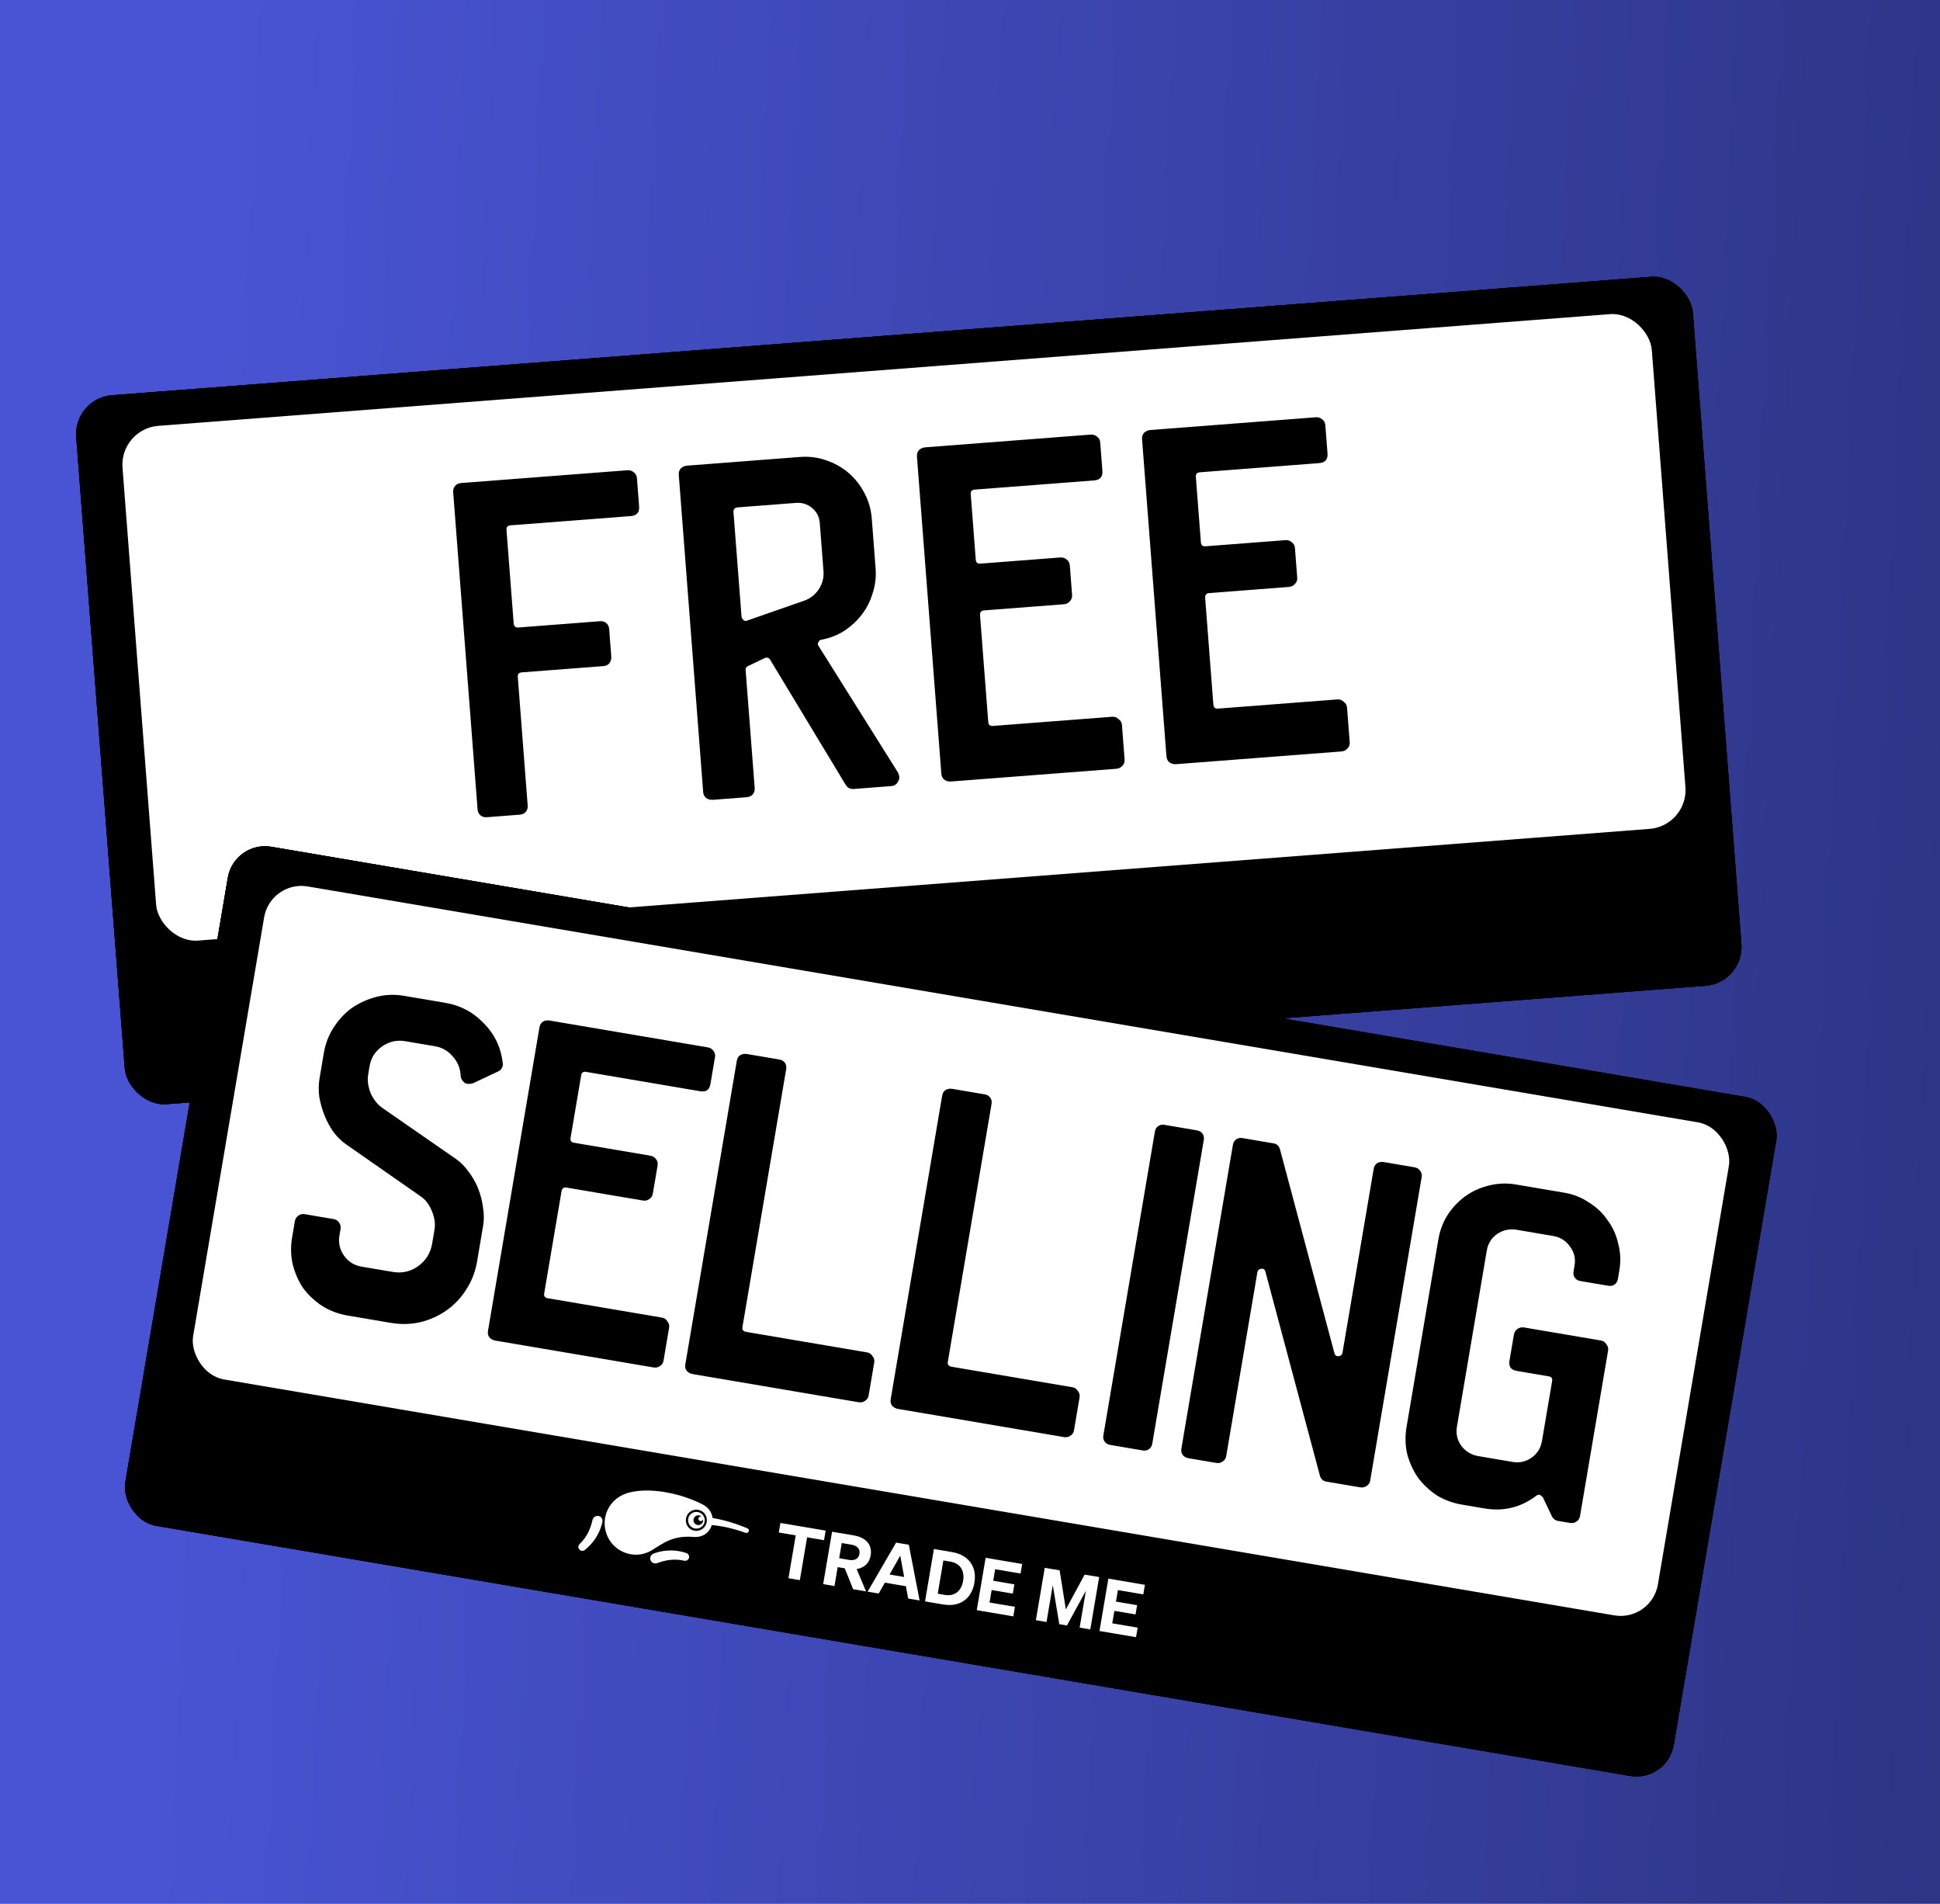
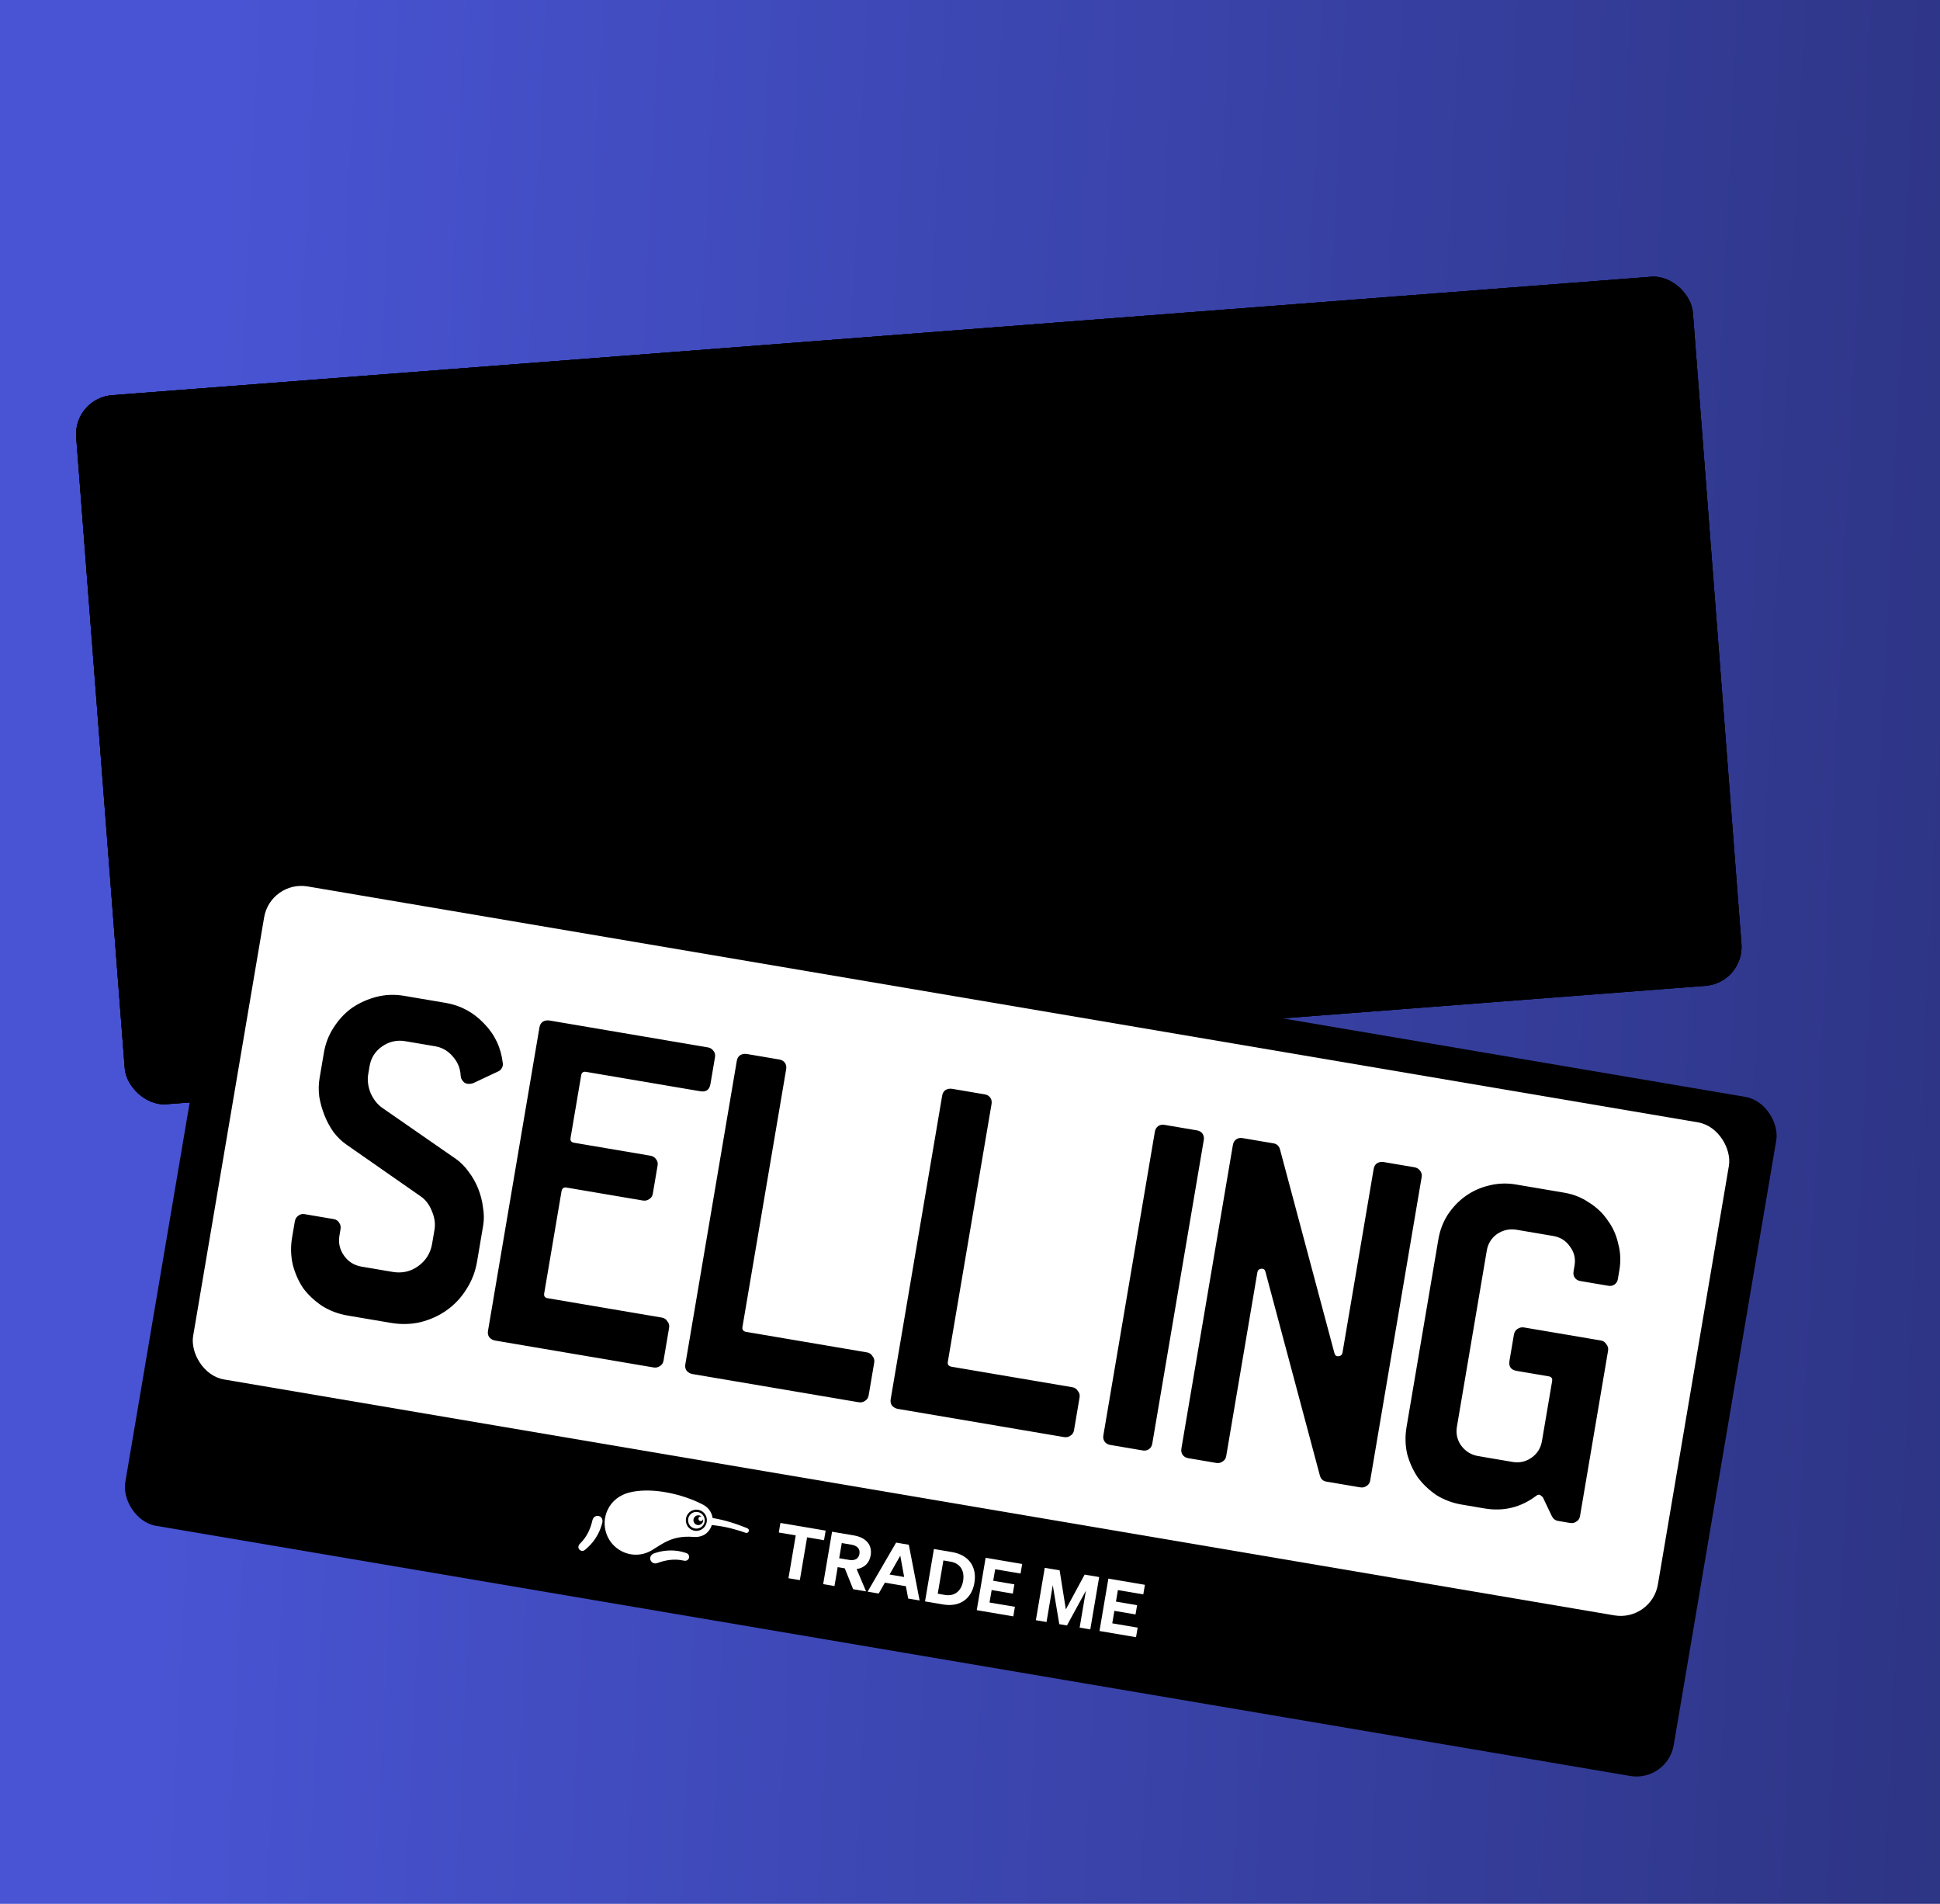
<svg xmlns="http://www.w3.org/2000/svg" width="212" height="208" viewBox="0 0 212 208" fill="none">
  <rect width="212" height="208" fill="url(#paint0_linear_2977_7328)" />
  <g filter="url(#filter0_d_2977_7328)">
    <rect x="8" y="40.59" width="177.19" height="77.687" rx="4.257" transform="rotate(-4.399 8 40.59)" fill="black" />
    <rect x="8" y="40.59" width="177.19" height="77.687" rx="4.257" transform="rotate(-4.399 8 40.59)" fill="black" />
    <rect x="8" y="40.59" width="177.19" height="77.687" rx="4.257" transform="rotate(-4.399 8 40.59)" fill="black" />
-     <rect x="13.061" y="43.937" width="167.613" height="56.403" rx="4.257" transform="rotate(-4.399 13.061 43.937)" fill="white" />
-     <path d="M68.541 48.463C68.819 48.442 69.052 48.511 69.239 48.672C69.461 48.829 69.582 49.047 69.604 49.326L69.841 52.403C69.891 53.063 69.586 53.419 68.926 53.47L55.782 54.481C55.47 54.505 55.325 54.674 55.349 54.986L56.132 65.157C56.158 65.505 56.328 65.666 56.641 65.642L65.56 64.956C65.838 64.935 66.071 65.004 66.258 65.165C66.445 65.325 66.549 65.545 66.571 65.823L66.799 68.796C66.821 69.074 66.753 69.324 66.595 69.546C66.434 69.733 66.215 69.838 65.937 69.859L57.018 70.545C56.705 70.569 56.561 70.738 56.585 71.05L57.664 85.08C57.686 85.359 57.616 85.591 57.456 85.778C57.295 85.966 57.076 86.07 56.798 86.091L53.199 86.368C52.921 86.39 52.688 86.32 52.501 86.16C52.313 85.999 52.209 85.78 52.188 85.502L49.524 50.87C49.502 50.592 49.572 50.359 49.732 50.172C49.893 49.985 50.112 49.881 50.39 49.859L68.541 48.463ZM87.403 47.012C88.411 46.934 89.365 47.053 90.264 47.369C91.197 47.682 92.019 48.143 92.731 48.753C93.442 49.363 94.024 50.105 94.476 50.98C94.925 51.82 95.189 52.744 95.267 53.752L95.684 59.176C95.756 60.115 95.65 61.015 95.367 61.876C95.118 62.735 94.724 63.517 94.183 64.223C93.675 64.892 93.039 65.483 92.274 65.997C91.541 66.473 90.709 66.799 89.778 66.976C89.604 66.989 89.489 67.085 89.433 67.264C89.337 67.377 89.348 67.516 89.465 67.682L98.135 81.495C98.221 81.698 98.268 81.852 98.276 81.956C98.289 82.13 98.249 82.291 98.155 82.438C98.005 82.764 97.757 82.941 97.409 82.967L93.289 83.284C92.906 83.314 92.615 83.161 92.414 82.827L84.177 69.19C84.054 68.955 83.856 68.883 83.584 68.974L81.762 69.848C81.559 69.934 81.465 70.081 81.481 70.29L82.472 83.172C82.494 83.45 82.424 83.683 82.264 83.87C82.103 84.057 81.884 84.162 81.606 84.183L77.903 84.468C77.625 84.489 77.374 84.421 77.153 84.263C76.965 84.103 76.861 83.883 76.84 83.605L74.176 48.974C74.154 48.696 74.224 48.463 74.384 48.276C74.579 48.086 74.816 47.98 75.094 47.959L87.403 47.012ZM81.273 64.849C81.385 64.946 81.526 64.952 81.694 64.869L87.876 62.715C88.524 62.49 89.052 62.082 89.461 61.491C89.868 60.865 90.044 60.205 89.991 59.509L89.586 54.242C89.532 53.546 89.245 52.991 88.723 52.577C88.236 52.159 87.645 51.977 86.95 52.031L80.639 52.517C80.291 52.543 80.129 52.713 80.153 53.026L81.032 64.448C81.043 64.587 81.123 64.721 81.273 64.849ZM119.167 44.569C119.445 44.547 119.678 44.617 119.865 44.777C120.087 44.935 120.209 45.153 120.23 45.431L120.467 48.508C120.518 49.169 120.213 49.525 119.552 49.575L106.513 50.578C106.2 50.603 106.056 50.771 106.08 51.084L106.63 58.229C106.654 58.542 106.822 58.687 107.135 58.663L115.845 57.993C116.123 57.971 116.356 58.041 116.543 58.201C116.765 58.359 116.887 58.577 116.908 58.855L117.157 62.089C117.179 62.367 117.092 62.601 116.896 62.791C116.736 62.978 116.517 63.083 116.238 63.104L107.528 63.774C107.216 63.798 107.072 63.984 107.099 64.332L107.994 75.962C108.018 76.275 108.186 76.42 108.499 76.396L121.538 75.393C121.816 75.371 122.051 75.458 122.24 75.653C122.462 75.811 122.584 76.029 122.606 76.307L122.894 80.063C122.916 80.341 122.829 80.575 122.634 80.765C122.473 80.952 122.254 81.056 121.976 81.078L103.93 82.466C103.652 82.487 103.401 82.419 103.18 82.261C102.992 82.101 102.888 81.881 102.867 81.603L100.203 46.972C100.181 46.694 100.251 46.461 100.411 46.274C100.606 46.084 100.843 45.978 101.121 45.957L119.167 44.569ZM143.768 42.676C144.046 42.655 144.279 42.724 144.466 42.885C144.688 43.042 144.81 43.261 144.831 43.539L145.068 46.616C145.119 47.276 144.814 47.632 144.153 47.683L131.114 48.686C130.801 48.71 130.657 48.879 130.681 49.192L131.231 56.337C131.255 56.65 131.423 56.794 131.736 56.77L140.446 56.1C140.724 56.079 140.957 56.148 141.144 56.309C141.366 56.467 141.488 56.685 141.509 56.963L141.758 60.197C141.779 60.475 141.693 60.709 141.497 60.899C141.337 61.086 141.117 61.19 140.839 61.212L132.129 61.882C131.816 61.906 131.673 62.092 131.7 62.439L132.595 74.07C132.619 74.383 132.787 74.527 133.1 74.503L146.139 73.5C146.417 73.479 146.651 73.566 146.841 73.761C147.063 73.919 147.185 74.137 147.206 74.415L147.495 78.17C147.517 78.448 147.43 78.682 147.234 78.872C147.074 79.059 146.855 79.164 146.576 79.185L128.531 80.573C128.252 80.595 128.002 80.527 127.78 80.369C127.593 80.208 127.489 79.989 127.467 79.711L124.803 45.079C124.782 44.801 124.851 44.569 125.012 44.381C125.207 44.191 125.444 44.086 125.722 44.064L143.768 42.676Z" fill="black" />
  </g>
  <g filter="url(#filter1_d_2977_7328)">
    <rect x="25.585" y="89" width="171.629" height="75.249" rx="4.123" transform="rotate(9.628 25.585 89)" fill="black" />
-     <rect x="25.585" y="89" width="171.629" height="75.249" rx="4.123" transform="rotate(9.628 25.585 89)" fill="black" />
-     <rect x="25.585" y="89" width="171.629" height="75.249" rx="4.123" transform="rotate(9.628 25.585 89)" fill="black" />
    <rect x="29.554" y="93.333" width="162.352" height="54.633" rx="4.123" transform="rotate(9.628 29.554 93.333)" fill="white" />
    <path d="M48.703 106.745C50.335 107.022 51.733 107.773 52.895 108.998C54.063 110.19 54.745 111.625 54.94 113.302C54.979 113.48 54.948 113.663 54.847 113.852C54.747 114.04 54.605 114.17 54.421 114.242L51.685 115.525C51.324 115.635 51.019 115.618 50.769 115.473C50.498 115.255 50.354 114.991 50.338 114.68C50.302 113.886 50.009 113.185 49.461 112.578C48.947 111.977 48.306 111.612 47.54 111.482L44.293 110.931C43.361 110.773 42.505 110.97 41.726 111.523C40.986 112.049 40.54 112.761 40.387 113.66L40.234 114.559C40.127 115.192 40.217 115.875 40.504 116.609C40.829 117.315 41.252 117.85 41.773 118.212L49.821 123.791C50.341 124.154 50.809 124.627 51.224 125.212C51.645 125.763 51.987 126.369 52.252 127.03C52.516 127.692 52.692 128.373 52.779 129.073C52.899 129.778 52.906 130.448 52.798 131.08L52.129 135.027C51.942 136.126 51.548 137.138 50.946 138.064C50.382 138.962 49.672 139.715 48.815 140.323C47.958 140.932 46.993 141.368 45.921 141.631C44.887 141.867 43.821 141.891 42.722 141.705L37.976 140.9C36.977 140.731 36.059 140.386 35.222 139.868C34.391 139.315 33.695 138.666 33.137 137.921C32.617 137.147 32.233 136.277 31.986 135.31C31.773 134.349 31.75 133.369 31.92 132.369L32.217 130.621C32.262 130.355 32.382 130.152 32.576 130.014C32.777 129.842 33.01 129.779 33.277 129.824L36.474 130.367C36.74 130.412 36.94 130.549 37.072 130.777C37.211 130.971 37.257 131.202 37.212 131.468L37.093 132.168C36.958 132.967 37.125 133.698 37.595 134.36C38.065 135.022 38.7 135.421 39.499 135.557L42.896 136.133C43.928 136.308 44.854 136.105 45.672 135.525C46.529 134.916 47.045 134.096 47.22 133.063L47.483 131.515C47.59 130.882 47.497 130.215 47.205 129.515C46.918 128.781 46.498 128.23 45.944 127.862L37.855 122.224C37.334 121.862 36.863 121.405 36.443 120.854C36.056 120.309 35.73 119.705 35.465 119.044C35.201 118.382 35.008 117.698 34.888 116.993C34.801 116.293 34.812 115.627 34.919 114.994L35.393 112.196C35.569 111.164 35.932 110.232 36.484 109.401C37.042 108.536 37.711 107.827 38.49 107.274C39.302 106.727 40.192 106.329 41.159 106.082C42.126 105.835 43.125 105.799 44.158 105.974L48.703 106.745ZM77.339 111.603C77.606 111.648 77.808 111.768 77.946 111.963C78.118 112.163 78.181 112.397 78.136 112.663L77.636 115.61C77.528 116.243 77.158 116.506 76.526 116.399L64.037 114.28C63.737 114.229 63.562 114.354 63.511 114.653L62.35 121.497C62.299 121.797 62.424 121.972 62.724 122.023L71.066 123.438C71.332 123.483 71.535 123.603 71.673 123.798C71.845 123.999 71.908 124.232 71.863 124.498L71.337 127.596C71.292 127.862 71.155 128.062 70.927 128.194C70.733 128.332 70.502 128.379 70.236 128.334L61.893 126.919C61.593 126.868 61.415 127.009 61.359 127.342L59.469 138.482C59.418 138.781 59.543 138.957 59.842 139.008L72.331 141.126C72.597 141.171 72.797 141.308 72.93 141.536C73.101 141.736 73.164 141.97 73.119 142.236L72.509 145.833C72.464 146.099 72.327 146.299 72.099 146.431C71.904 146.57 71.674 146.616 71.407 146.571L54.123 143.639C53.857 143.594 53.638 143.471 53.466 143.271C53.328 143.076 53.281 142.845 53.327 142.579L58.953 109.409C58.998 109.143 59.118 108.94 59.313 108.802C59.541 108.669 59.788 108.626 60.055 108.671L77.339 111.603ZM85.166 112.931C85.432 112.976 85.635 113.096 85.773 113.291C85.911 113.485 85.958 113.716 85.913 113.982L81.133 142.157C81.082 142.456 81.224 142.635 81.557 142.691L94.745 144.928C95.011 144.973 95.21 145.11 95.343 145.338C95.515 145.538 95.578 145.772 95.533 146.038L94.923 149.635C94.877 149.901 94.741 150.101 94.513 150.234C94.318 150.372 94.087 150.418 93.821 150.373L75.687 147.297C75.421 147.252 75.202 147.129 75.031 146.929C74.892 146.734 74.846 146.503 74.891 146.237L80.518 113.067C80.563 112.801 80.683 112.598 80.877 112.46C81.106 112.328 81.353 112.284 81.619 112.329L85.166 112.931ZM107.608 116.738C107.875 116.783 108.077 116.903 108.215 117.098C108.354 117.292 108.4 117.523 108.355 117.789L103.576 145.964C103.525 146.263 103.666 146.442 103.999 146.498L117.187 148.735C117.453 148.78 117.653 148.917 117.786 149.145C117.957 149.345 118.02 149.579 117.975 149.845L117.365 153.442C117.32 153.708 117.183 153.908 116.955 154.041C116.76 154.179 116.53 154.225 116.263 154.18L98.13 151.104C97.864 151.059 97.644 150.936 97.473 150.736C97.335 150.541 97.288 150.31 97.333 150.044L102.96 116.874C103.005 116.608 103.125 116.405 103.32 116.267C103.548 116.135 103.795 116.091 104.062 116.136L107.608 116.738ZM130.8 120.672C131.067 120.717 131.269 120.837 131.407 121.032C131.546 121.226 131.592 121.457 131.547 121.723L125.92 154.893C125.875 155.16 125.755 155.362 125.56 155.5C125.365 155.639 125.135 155.685 124.868 155.64L121.322 155.038C121.055 154.993 120.853 154.873 120.715 154.678C120.576 154.484 120.53 154.253 120.575 153.987L126.202 120.817C126.247 120.55 126.367 120.348 126.562 120.21C126.756 120.071 126.987 120.025 127.253 120.07L130.8 120.672ZM154.563 124.703C154.829 124.748 155.031 124.868 155.17 125.063C155.341 125.263 155.404 125.496 155.359 125.763L149.732 158.933C149.687 159.199 149.551 159.399 149.323 159.531C149.128 159.669 148.897 159.716 148.631 159.671L144.934 159.044C144.568 158.982 144.332 158.753 144.228 158.359L138.286 136.126C138.226 135.876 138.074 135.764 137.829 135.791C137.585 135.818 137.443 135.948 137.403 136.182L133.997 156.263C133.952 156.53 133.815 156.729 133.587 156.862C133.392 157 133.162 157.047 132.895 157.002L129.848 156.485C129.581 156.439 129.379 156.319 129.241 156.125C129.103 155.93 129.056 155.699 129.101 155.433L134.728 122.263C134.773 121.997 134.893 121.794 135.088 121.656C135.283 121.518 135.513 121.471 135.78 121.516L139.177 122.093C139.543 122.155 139.778 122.383 139.883 122.778L145.824 145.011C145.885 145.261 146.037 145.372 146.281 145.345C146.526 145.318 146.668 145.188 146.707 144.955L150.114 124.873C150.159 124.607 150.279 124.404 150.474 124.266C150.702 124.133 150.949 124.09 151.216 124.135L154.563 124.703ZM170.946 127.482C171.946 127.651 172.844 128.009 173.642 128.556C174.479 129.075 175.158 129.721 175.677 130.494C176.236 131.24 176.622 132.094 176.836 133.055C177.089 133.989 177.131 134.955 176.961 135.954L176.8 136.903C176.755 137.17 176.635 137.372 176.44 137.51C176.245 137.648 176.015 137.695 175.748 137.65L172.701 137.133C172.435 137.088 172.232 136.968 172.094 136.773C171.956 136.578 171.909 136.348 171.955 136.081L172.065 135.432C172.195 134.666 172.022 133.968 171.546 133.34C171.104 132.716 170.499 132.34 169.733 132.21L165.737 131.532C164.971 131.402 164.26 131.555 163.603 131.992C162.98 132.435 162.603 133.039 162.473 133.805L159.211 153.037C159.081 153.803 159.237 154.498 159.68 155.121C160.156 155.75 160.776 156.129 161.542 156.259L165.289 156.895C166.055 157.025 166.75 156.869 167.373 156.426C167.996 155.984 168.373 155.379 168.503 154.613L169.613 148.069C169.663 147.77 169.539 147.594 169.239 147.544L165.742 146.95C165.11 146.843 164.847 146.473 164.954 145.84L165.437 142.993C165.483 142.726 165.603 142.524 165.797 142.386C166.031 142.22 166.281 142.159 166.548 142.205L174.94 143.628C175.206 143.674 175.406 143.81 175.538 144.038C175.71 144.239 175.773 144.472 175.728 144.738L172.66 162.822C172.615 163.088 172.479 163.288 172.251 163.421C172.056 163.559 171.825 163.605 171.559 163.56L170.26 163.34C169.96 163.289 169.733 163.113 169.578 162.813L168.593 160.744C168.505 160.661 168.399 160.575 168.277 160.485C168.144 160.463 168.019 160.493 167.902 160.576C166.21 161.865 164.315 162.331 162.217 161.976L159.72 161.552C158.72 161.382 157.802 161.038 156.965 160.519C156.167 159.973 155.489 159.327 154.93 158.581C154.41 157.808 154.024 156.954 153.771 156.02C153.558 155.059 153.535 154.079 153.705 153.08L157.179 132.598C157.349 131.599 157.69 130.698 158.203 129.894C158.755 129.063 159.402 128.384 160.142 127.859C160.921 127.306 161.774 126.92 162.702 126.7C163.669 126.453 164.652 126.414 165.651 126.584L170.946 127.482Z" fill="black" />
-     <path d="M81.683 164.157C81.674 164.155 81.674 164.155 81.667 164.145C81.667 164.145 81.581 164.112 81.436 164.05C81.29 163.989 81.084 163.908 80.833 163.819C80.704 163.769 80.575 163.72 80.426 163.676C80.279 163.624 80.122 163.579 79.966 163.524C79.808 163.479 79.635 163.422 79.468 163.376C79.293 163.327 79.127 163.281 78.95 163.241C78.773 163.202 78.597 163.163 78.42 163.124C78.243 163.085 78.074 163.056 77.904 163.027L77.868 163.021C77.863 162.946 77.848 162.87 77.825 162.792C77.691 162.281 77.347 161.826 76.798 161.549C76.663 161.48 76.528 161.411 76.391 161.351C76.382 161.349 76.382 161.349 76.375 161.339C74.037 160.251 70.945 159.671 68.738 160.246C67.769 160.497 66.884 161.121 66.415 162.102C65.592 163.815 66.308 165.863 68.003 166.686C69.079 167.209 70.286 167.119 71.247 166.535C72.475 165.785 73.513 164.91 75.766 165.089C76.671 165.16 77.331 164.783 77.685 164.05C77.727 163.965 77.76 163.879 77.784 163.79C77.793 163.792 77.793 163.792 77.802 163.793C77.964 163.812 78.126 163.83 78.297 163.85C78.468 163.87 78.637 163.898 78.806 163.927C78.976 163.956 79.145 163.984 79.313 164.022C79.481 164.06 79.639 164.096 79.799 164.132C79.956 164.177 80.106 164.212 80.246 164.254C80.385 164.296 80.526 164.329 80.648 164.368C80.902 164.439 81.101 164.51 81.248 164.562C81.395 164.615 81.474 164.638 81.474 164.638L81.482 164.639C81.622 164.681 81.769 164.623 81.82 164.484C81.885 164.375 81.82 164.217 81.683 164.157ZM64.739 163.274C64.523 164.224 64.129 165.088 63.392 165.811C62.901 166.272 63.489 166.86 63.916 166.508C64.361 166.151 64.743 165.736 65.062 165.265L65.075 165.239C65.395 164.759 65.632 164.227 65.783 163.663C66.109 162.713 64.931 162.468 64.739 163.274ZM74.991 166.848C74.454 166.664 73.892 166.569 73.324 166.565L73.296 166.569C72.719 166.564 72.152 166.661 71.599 166.844C70.639 167.096 71.081 168.222 71.853 167.938C72.754 167.602 73.704 167.459 74.695 167.673C75.355 167.84 75.521 167.02 74.991 166.848ZM76.951 162.967C76.872 162.732 76.711 162.548 76.49 162.446C76.414 162.406 76.326 162.382 76.246 162.368C76.095 162.342 75.946 162.354 75.8 162.403C75.575 162.485 75.383 162.646 75.281 162.868C75.179 163.09 75.165 163.337 75.244 163.572C75.323 163.806 75.485 163.99 75.706 164.093C76.156 164.307 76.7 164.123 76.925 163.663C77.018 163.439 77.032 163.193 76.951 162.967ZM76.789 163.493C76.662 163.757 76.34 163.868 76.077 163.741C75.815 163.613 75.703 163.299 75.832 163.026C75.959 162.762 76.272 162.649 76.543 162.778C76.603 162.806 76.652 162.842 76.69 162.886C76.665 162.872 76.649 162.86 76.622 162.856C76.488 162.833 76.354 162.921 76.33 163.064C76.305 163.208 76.394 163.333 76.537 163.358C76.671 163.38 76.805 163.292 76.829 163.149C76.83 163.14 76.83 163.14 76.823 163.13C76.857 163.255 76.844 163.382 76.789 163.493ZM76.49 162.446C76.414 162.406 76.326 162.382 76.246 162.368C76.095 162.342 75.946 162.354 75.8 162.403C75.575 162.485 75.383 162.646 75.281 162.868C75.179 163.09 75.165 163.337 75.244 163.572C75.323 163.806 75.485 163.99 75.706 164.093C76.156 164.307 76.7 164.123 76.925 163.663C77.027 163.441 77.041 163.194 76.96 162.969C76.872 162.732 76.711 162.548 76.49 162.446ZM76.789 163.493C76.662 163.757 76.34 163.868 76.077 163.741C75.815 163.613 75.703 163.299 75.832 163.026C75.959 162.762 76.272 162.649 76.543 162.778C76.603 162.806 76.652 162.842 76.69 162.886C76.665 162.872 76.649 162.86 76.622 162.856C76.488 162.833 76.354 162.921 76.33 163.064C76.305 163.208 76.394 163.333 76.537 163.358C76.671 163.38 76.805 163.292 76.829 163.149C76.83 163.14 76.83 163.14 76.823 163.13C76.857 163.255 76.844 163.382 76.789 163.493ZM77.127 163.771C76.899 164.249 76.39 164.494 75.9 164.411C75.793 164.393 75.698 164.358 75.595 164.313C75.315 164.183 75.107 163.945 75.01 163.652C74.913 163.359 74.929 163.048 75.06 162.766C75.19 162.484 75.427 162.275 75.719 162.177C76.012 162.07 76.32 162.095 76.6 162.225C76.881 162.356 77.088 162.594 77.185 162.887C77.284 163.171 77.266 163.491 77.127 163.771ZM76.951 162.967C76.872 162.732 76.711 162.548 76.49 162.446C76.414 162.406 76.326 162.382 76.246 162.368C76.095 162.342 75.946 162.354 75.8 162.403C75.575 162.485 75.383 162.646 75.281 162.868C75.179 163.09 75.165 163.337 75.244 163.572C75.323 163.806 75.485 163.99 75.706 164.093C76.156 164.307 76.7 164.123 76.925 163.663C77.018 163.439 77.032 163.193 76.951 162.967ZM76.789 163.493C76.662 163.757 76.34 163.868 76.077 163.741C75.815 163.613 75.703 163.299 75.832 163.026C75.959 162.762 76.272 162.649 76.543 162.778C76.603 162.806 76.652 162.842 76.69 162.886C76.665 162.872 76.649 162.86 76.622 162.856C76.488 162.833 76.354 162.921 76.33 163.064C76.305 163.208 76.394 163.333 76.537 163.358C76.671 163.38 76.805 163.292 76.829 163.149C76.83 163.14 76.83 163.14 76.823 163.13C76.857 163.255 76.844 163.382 76.789 163.493ZM76.951 162.967C76.872 162.732 76.711 162.548 76.49 162.446C76.414 162.406 76.326 162.382 76.246 162.368C76.095 162.342 75.946 162.354 75.8 162.403C75.575 162.485 75.383 162.646 75.281 162.868C75.179 163.09 75.165 163.337 75.244 163.572C75.323 163.806 75.485 163.99 75.706 164.093C76.156 164.307 76.7 164.123 76.925 163.663C77.018 163.439 77.032 163.193 76.951 162.967ZM76.789 163.493C76.662 163.757 76.34 163.868 76.077 163.741C75.815 163.613 75.703 163.299 75.832 163.026C75.959 162.762 76.272 162.649 76.543 162.778C76.603 162.806 76.652 162.842 76.69 162.886C76.665 162.872 76.649 162.86 76.622 162.856C76.488 162.833 76.354 162.921 76.33 163.064C76.305 163.208 76.394 163.333 76.537 163.358C76.671 163.38 76.805 163.292 76.829 163.149C76.83 163.14 76.83 163.14 76.823 163.13C76.857 163.255 76.844 163.382 76.789 163.493ZM76.951 162.967C76.872 162.732 76.711 162.548 76.49 162.446C76.414 162.406 76.326 162.382 76.246 162.368C76.095 162.342 75.946 162.354 75.8 162.403C75.575 162.485 75.383 162.646 75.281 162.868C75.179 163.09 75.165 163.337 75.244 163.572C75.323 163.806 75.485 163.99 75.706 164.093C76.156 164.307 76.7 164.123 76.925 163.663C77.018 163.439 77.032 163.193 76.951 162.967ZM76.789 163.493C76.662 163.757 76.34 163.868 76.077 163.741C75.815 163.613 75.703 163.299 75.832 163.026C75.959 162.762 76.272 162.649 76.543 162.778C76.603 162.806 76.652 162.842 76.69 162.886C76.665 162.872 76.649 162.86 76.622 162.856C76.488 162.833 76.354 162.921 76.33 163.064C76.305 163.208 76.394 163.333 76.537 163.358C76.671 163.38 76.805 163.292 76.829 163.149C76.83 163.14 76.83 163.14 76.823 163.13C76.857 163.255 76.844 163.382 76.789 163.493Z" fill="white" />
+     <path d="M81.683 164.157C81.674 164.155 81.674 164.155 81.667 164.145C81.667 164.145 81.581 164.112 81.436 164.05C81.29 163.989 81.084 163.908 80.833 163.819C80.704 163.769 80.575 163.72 80.426 163.676C80.279 163.624 80.122 163.579 79.966 163.524C79.808 163.479 79.635 163.422 79.468 163.376C79.293 163.327 79.127 163.281 78.95 163.241C78.773 163.202 78.597 163.163 78.42 163.124C78.243 163.085 78.074 163.056 77.904 163.027L77.868 163.021C77.863 162.946 77.848 162.87 77.825 162.792C77.691 162.281 77.347 161.826 76.798 161.549C76.663 161.48 76.528 161.411 76.391 161.351C76.382 161.349 76.382 161.349 76.375 161.339C74.037 160.251 70.945 159.671 68.738 160.246C67.769 160.497 66.884 161.121 66.415 162.102C65.592 163.815 66.308 165.863 68.003 166.686C69.079 167.209 70.286 167.119 71.247 166.535C72.475 165.785 73.513 164.91 75.766 165.089C76.671 165.16 77.331 164.783 77.685 164.05C77.727 163.965 77.76 163.879 77.784 163.79C77.793 163.792 77.793 163.792 77.802 163.793C77.964 163.812 78.126 163.83 78.297 163.85C78.468 163.87 78.637 163.898 78.806 163.927C78.976 163.956 79.145 163.984 79.313 164.022C79.481 164.06 79.639 164.096 79.799 164.132C79.956 164.177 80.106 164.212 80.246 164.254C80.385 164.296 80.526 164.329 80.648 164.368C80.902 164.439 81.101 164.51 81.248 164.562C81.395 164.615 81.474 164.638 81.474 164.638L81.482 164.639C81.622 164.681 81.769 164.623 81.82 164.484C81.885 164.375 81.82 164.217 81.683 164.157ZM64.739 163.274C64.523 164.224 64.129 165.088 63.392 165.811C62.901 166.272 63.489 166.86 63.916 166.508C64.361 166.151 64.743 165.736 65.062 165.265L65.075 165.239C65.395 164.759 65.632 164.227 65.783 163.663C66.109 162.713 64.931 162.468 64.739 163.274ZM74.991 166.848C74.454 166.664 73.892 166.569 73.324 166.565L73.296 166.569C72.719 166.564 72.152 166.661 71.599 166.844C70.639 167.096 71.081 168.222 71.853 167.938C72.754 167.602 73.704 167.459 74.695 167.673C75.355 167.84 75.521 167.02 74.991 166.848ZM76.951 162.967C76.872 162.732 76.711 162.548 76.49 162.446C76.414 162.406 76.326 162.382 76.246 162.368C76.095 162.342 75.946 162.354 75.8 162.403C75.575 162.485 75.383 162.646 75.281 162.868C75.179 163.09 75.165 163.337 75.244 163.572C75.323 163.806 75.485 163.99 75.706 164.093C76.156 164.307 76.7 164.123 76.925 163.663C77.018 163.439 77.032 163.193 76.951 162.967ZM76.789 163.493C76.662 163.757 76.34 163.868 76.077 163.741C75.815 163.613 75.703 163.299 75.832 163.026C75.959 162.762 76.272 162.649 76.543 162.778C76.603 162.806 76.652 162.842 76.69 162.886C76.665 162.872 76.649 162.86 76.622 162.856C76.488 162.833 76.354 162.921 76.33 163.064C76.305 163.208 76.394 163.333 76.537 163.358C76.671 163.38 76.805 163.292 76.829 163.149C76.83 163.14 76.83 163.14 76.823 163.13C76.857 163.255 76.844 163.382 76.789 163.493ZM76.49 162.446C76.414 162.406 76.326 162.382 76.246 162.368C76.095 162.342 75.946 162.354 75.8 162.403C75.575 162.485 75.383 162.646 75.281 162.868C75.179 163.09 75.165 163.337 75.244 163.572C75.323 163.806 75.485 163.99 75.706 164.093C76.156 164.307 76.7 164.123 76.925 163.663C77.027 163.441 77.041 163.194 76.96 162.969C76.872 162.732 76.711 162.548 76.49 162.446ZM76.789 163.493C76.662 163.757 76.34 163.868 76.077 163.741C75.815 163.613 75.703 163.299 75.832 163.026C75.959 162.762 76.272 162.649 76.543 162.778C76.603 162.806 76.652 162.842 76.69 162.886C76.665 162.872 76.649 162.86 76.622 162.856C76.488 162.833 76.354 162.921 76.33 163.064C76.305 163.208 76.394 163.333 76.537 163.358C76.671 163.38 76.805 163.292 76.829 163.149C76.83 163.14 76.83 163.14 76.823 163.13C76.857 163.255 76.844 163.382 76.789 163.493ZM77.127 163.771C76.899 164.249 76.39 164.494 75.9 164.411C75.793 164.393 75.698 164.358 75.595 164.313C75.315 164.183 75.107 163.945 75.01 163.652C74.913 163.359 74.929 163.048 75.06 162.766C75.19 162.484 75.427 162.275 75.719 162.177C76.012 162.07 76.32 162.095 76.6 162.225C76.881 162.356 77.088 162.594 77.185 162.887C77.284 163.171 77.266 163.491 77.127 163.771ZM76.951 162.967C76.872 162.732 76.711 162.548 76.49 162.446C76.414 162.406 76.326 162.382 76.246 162.368C76.095 162.342 75.946 162.354 75.8 162.403C75.575 162.485 75.383 162.646 75.281 162.868C75.179 163.09 75.165 163.337 75.244 163.572C75.323 163.806 75.485 163.99 75.706 164.093C76.156 164.307 76.7 164.123 76.925 163.663C77.018 163.439 77.032 163.193 76.951 162.967ZM76.789 163.493C76.662 163.757 76.34 163.868 76.077 163.741C75.815 163.613 75.703 163.299 75.832 163.026C75.959 162.762 76.272 162.649 76.543 162.778C76.603 162.806 76.652 162.842 76.69 162.886C76.665 162.872 76.649 162.86 76.622 162.856C76.488 162.833 76.354 162.921 76.33 163.064C76.305 163.208 76.394 163.333 76.537 163.358C76.671 163.38 76.805 163.292 76.829 163.149C76.83 163.14 76.83 163.14 76.823 163.13C76.857 163.255 76.844 163.382 76.789 163.493ZM76.951 162.967C76.414 162.406 76.326 162.382 76.246 162.368C76.095 162.342 75.946 162.354 75.8 162.403C75.575 162.485 75.383 162.646 75.281 162.868C75.179 163.09 75.165 163.337 75.244 163.572C75.323 163.806 75.485 163.99 75.706 164.093C76.156 164.307 76.7 164.123 76.925 163.663C77.018 163.439 77.032 163.193 76.951 162.967ZM76.789 163.493C76.662 163.757 76.34 163.868 76.077 163.741C75.815 163.613 75.703 163.299 75.832 163.026C75.959 162.762 76.272 162.649 76.543 162.778C76.603 162.806 76.652 162.842 76.69 162.886C76.665 162.872 76.649 162.86 76.622 162.856C76.488 162.833 76.354 162.921 76.33 163.064C76.305 163.208 76.394 163.333 76.537 163.358C76.671 163.38 76.805 163.292 76.829 163.149C76.83 163.14 76.83 163.14 76.823 163.13C76.857 163.255 76.844 163.382 76.789 163.493ZM76.951 162.967C76.872 162.732 76.711 162.548 76.49 162.446C76.414 162.406 76.326 162.382 76.246 162.368C76.095 162.342 75.946 162.354 75.8 162.403C75.575 162.485 75.383 162.646 75.281 162.868C75.179 163.09 75.165 163.337 75.244 163.572C75.323 163.806 75.485 163.99 75.706 164.093C76.156 164.307 76.7 164.123 76.925 163.663C77.018 163.439 77.032 163.193 76.951 162.967ZM76.789 163.493C76.662 163.757 76.34 163.868 76.077 163.741C75.815 163.613 75.703 163.299 75.832 163.026C75.959 162.762 76.272 162.649 76.543 162.778C76.603 162.806 76.652 162.842 76.69 162.886C76.665 162.872 76.649 162.86 76.622 162.856C76.488 162.833 76.354 162.921 76.33 163.064C76.305 163.208 76.394 163.333 76.537 163.358C76.671 163.38 76.805 163.292 76.829 163.149C76.83 163.14 76.83 163.14 76.823 163.13C76.857 163.255 76.844 163.382 76.789 163.493Z" fill="white" />
    <path d="M90.048 165.446L88.199 165.132L87.405 169.811L86.162 169.6L86.956 164.921L85.106 164.607L85.283 163.563L90.225 164.402L90.048 165.446ZM91.541 168.389L91.191 170.453L89.955 170.244L90.926 164.52L93.302 164.923C94.625 165.148 95.343 165.942 95.144 167.114C95.002 167.951 94.437 168.478 93.612 168.601L94.642 171.039L93.231 170.799L92.314 168.52L91.541 168.389ZM91.987 165.758L91.706 167.416L92.774 167.597C93.436 167.71 93.831 167.457 93.918 166.947C94.006 166.429 93.717 166.052 93.055 165.939L91.987 165.758ZM99.243 171.819L98.995 170.473L96.7 170.084L96.022 171.273L94.811 171.067L97.926 165.708L99.313 165.943L100.494 172.031L99.243 171.819ZM98.38 167.138L97.211 169.195L98.805 169.465L98.38 167.138ZM101.087 172.132L102.057 166.409L104.05 166.747C105.86 167.054 106.778 168.358 106.482 170.103C106.186 171.849 104.889 172.777 103.079 172.47L101.087 172.132ZM102.475 171.293L103.256 171.426C104.332 171.608 105.061 170.986 105.247 169.894C105.432 168.802 104.949 167.973 103.873 167.791L103.092 167.658L102.475 171.293ZM107.709 167.367L111.702 168.045L111.525 169.089L108.751 168.618L108.537 169.878L110.849 170.27L110.677 171.282L108.366 170.89L108.134 172.253L110.908 172.724L110.731 173.768L106.738 173.09L107.709 167.367ZM116.594 174.762L115.757 174.62L115.045 170.359L114.362 174.384L113.199 174.186L114.169 168.463L115.795 168.739L116.474 173.004L118.529 169.203L120.116 169.472L119.145 175.195L117.981 174.998L118.664 170.972L116.594 174.762ZM121.121 169.642L125.114 170.32L124.937 171.364L122.163 170.894L121.949 172.153L124.261 172.545L124.089 173.557L121.778 173.165L121.546 174.528L124.32 174.999L124.143 176.043L120.15 175.366L121.121 169.642Z" fill="white" />
  </g>
  <defs>
    <filter id="filter0_d_2977_7328" x="5.401" y="27.314" width="187.825" height="96.247" filterUnits="userSpaceOnUse" color-interpolation-filters="sRGB">
      <feFlood flood-opacity="0" result="BackgroundImageFix" />
      <feColorMatrix in="SourceAlpha" type="matrix" values="0 0 0 0 0 0 0 0 0 0 0 0 0 0 0 0 0 0 127 0" result="hardAlpha" />
      <feOffset dy="2.913" />
      <feGaussianBlur stdDeviation="1.456" />
      <feComposite in2="hardAlpha" operator="out" />
      <feColorMatrix type="matrix" values="0 0 0 0 0 0 0 0 0 0 0 0 0 0 0 0 0 0 0.25 0" />
      <feBlend mode="normal" in2="BackgroundImageFix" result="effect1_dropShadow_2977_7328" />
      <feBlend mode="normal" in="SourceGraphic" in2="effect1_dropShadow_2977_7328" result="shape" />
    </filter>
    <filter id="filter1_d_2977_7328" x="10.809" y="89.631" width="186.178" height="107.274" filterUnits="userSpaceOnUse" color-interpolation-filters="sRGB">
      <feFlood flood-opacity="0" result="BackgroundImageFix" />
      <feColorMatrix in="SourceAlpha" type="matrix" values="0 0 0 0 0 0 0 0 0 0 0 0 0 0 0 0 0 0 127 0" result="hardAlpha" />
      <feOffset dy="2.822" />
      <feGaussianBlur stdDeviation="1.411" />
      <feComposite in2="hardAlpha" operator="out" />
      <feColorMatrix type="matrix" values="0 0 0 0 0 0 0 0 0 0 0 0 0 0 0 0 0 0 0.25 0" />
      <feBlend mode="normal" in2="BackgroundImageFix" result="effect1_dropShadow_2977_7328" />
      <feBlend mode="normal" in="SourceGraphic" in2="effect1_dropShadow_2977_7328" result="shape" />
    </filter>
    <linearGradient id="paint0_linear_2977_7328" x1="21" y1="90" x2="276.42" y2="102.176" gradientUnits="userSpaceOnUse">
      <stop stop-color="#4854D3" />
      <stop offset="1" stop-color="#252B6D" />
    </linearGradient>
  </defs>
</svg>